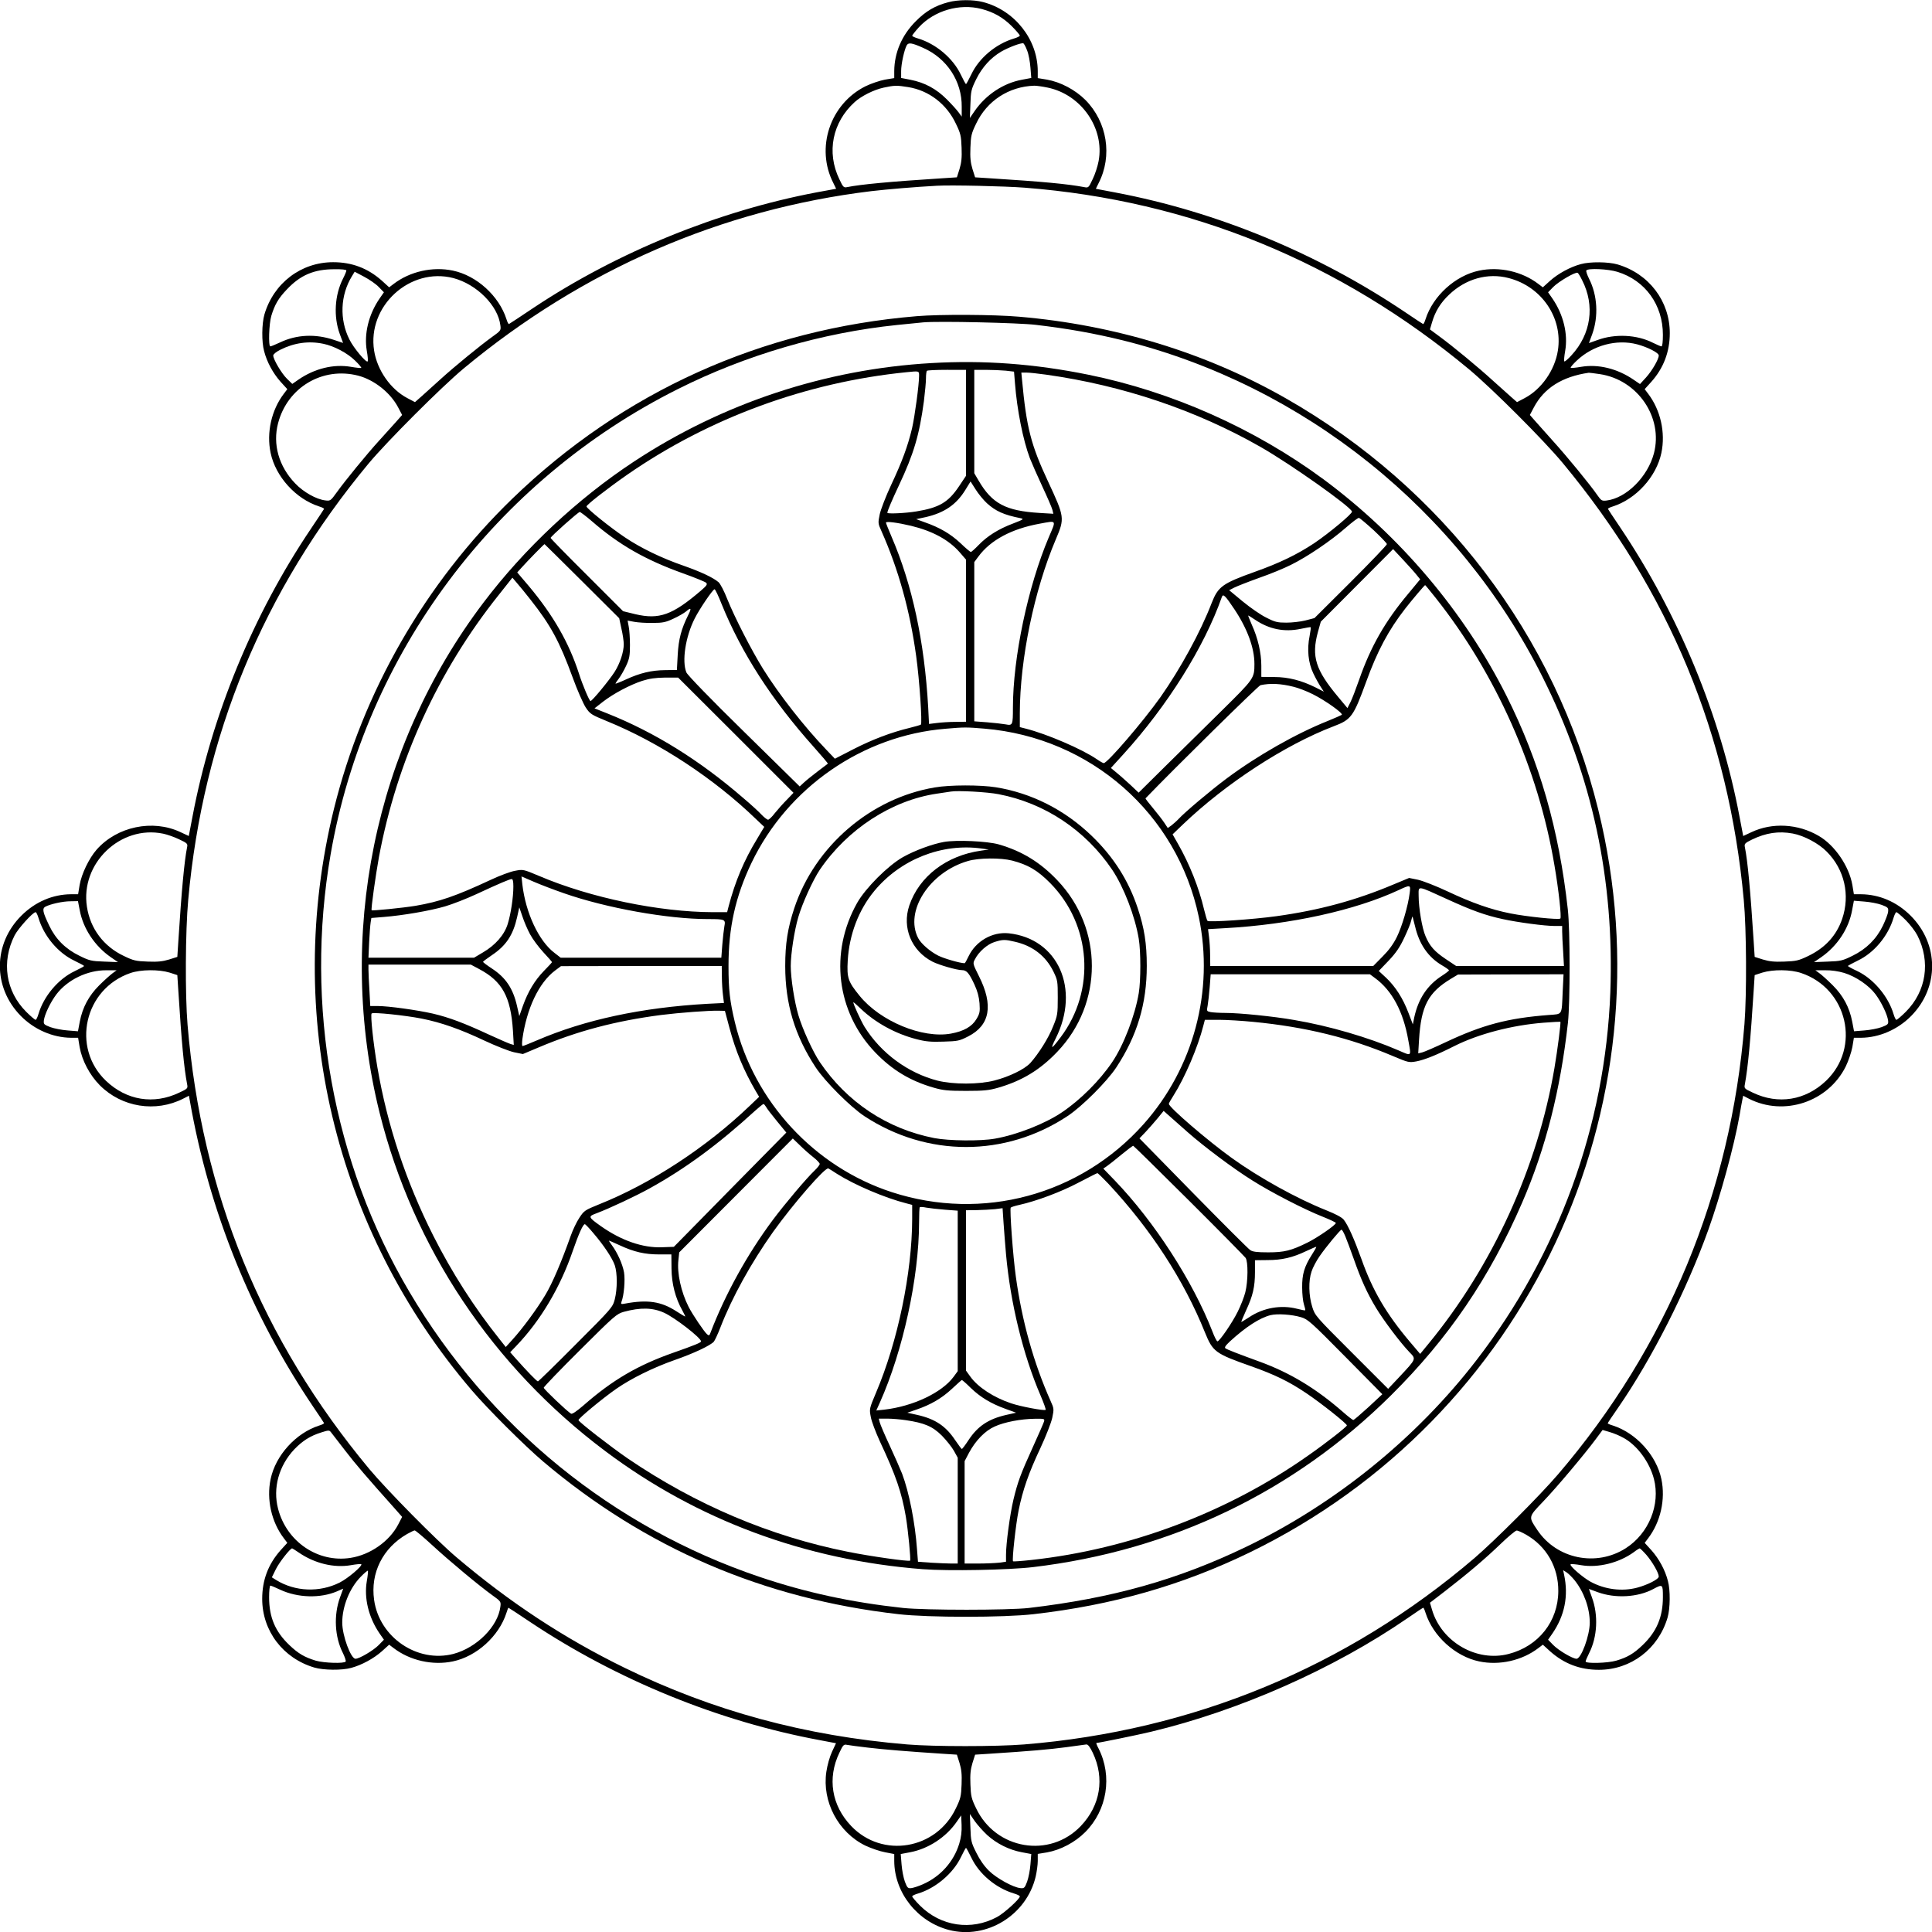
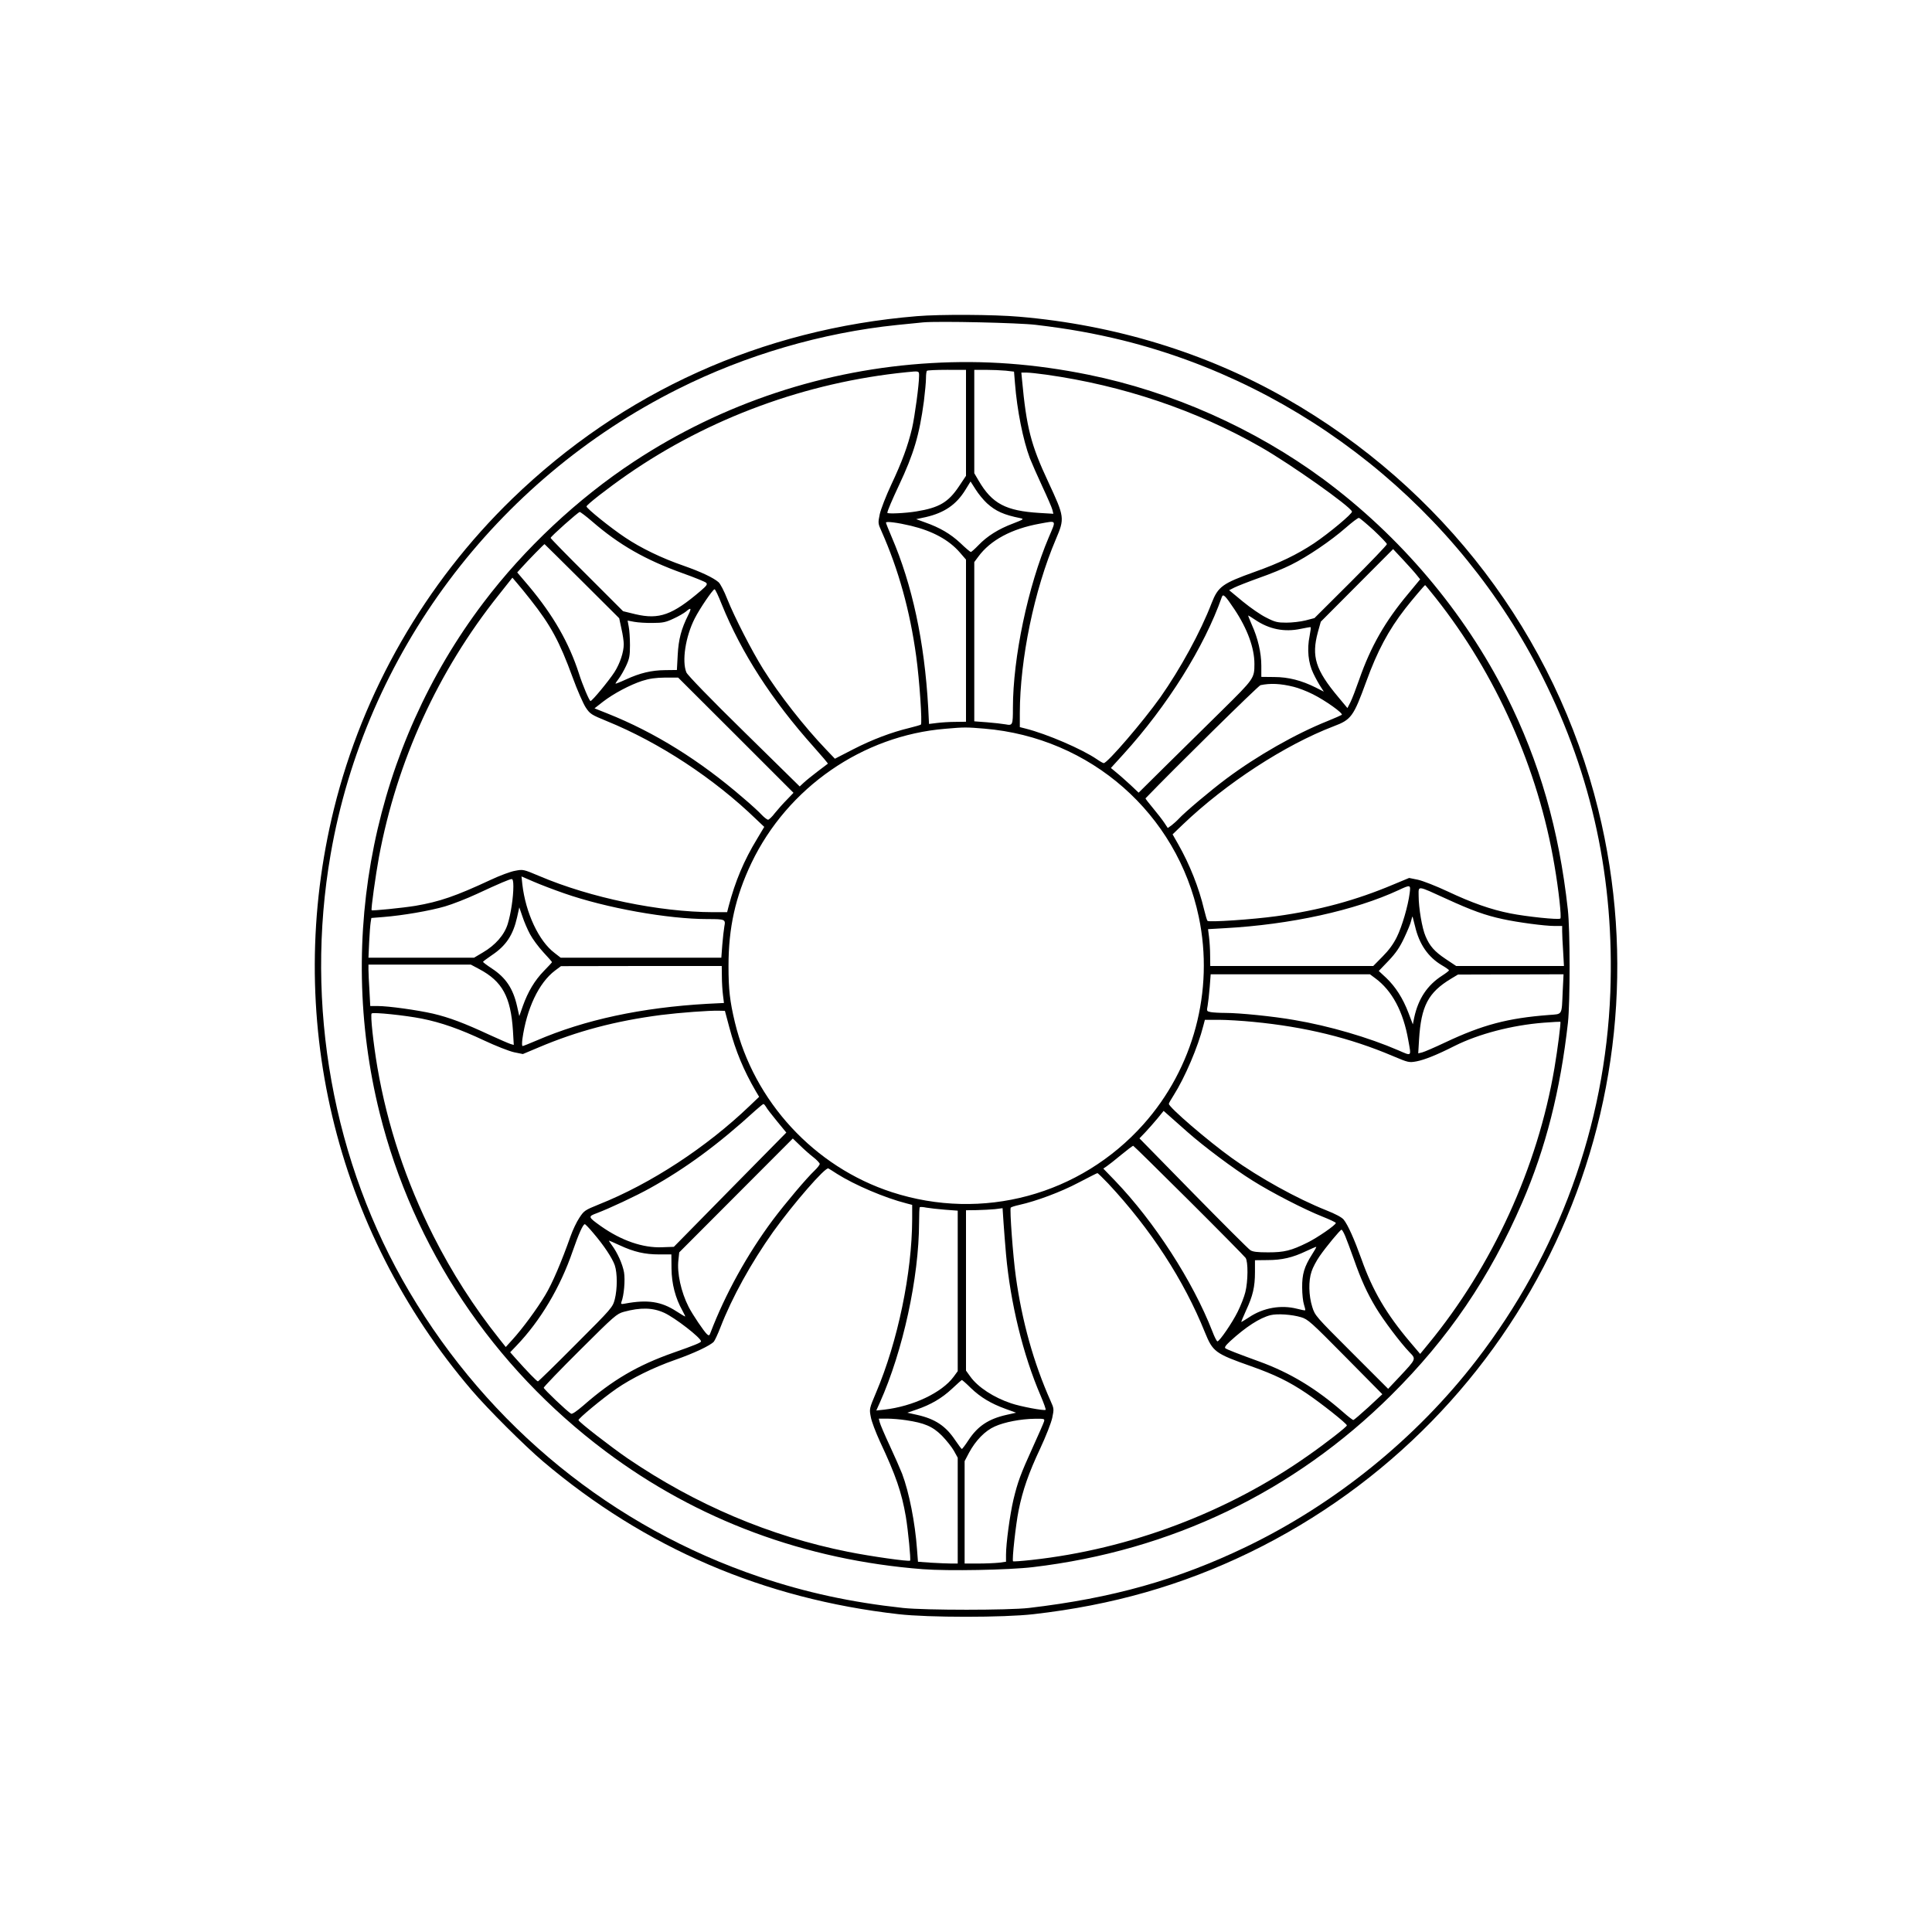
<svg xmlns="http://www.w3.org/2000/svg" version="1" width="1866.667" height="1866.667" viewBox="0 0 1400 1400">
-   <path d="M687.2 1.6c-9.6 2.5-16.4 6.5-23.7 13.9-10 10-15.4 22.7-15.5 36v5.1l-6.7 1.1c-3.7.7-10 2.8-14.1 4.8-25.7 12.8-36.4 44.7-23.3 70.2l2 4.1-14.2 2.6c-71.3 13.5-144.3 43.3-204.7 83.4-9.6 6.5-17.8 11.8-18.2 12-.3.2-1.2-1.4-1.8-3.5-5.4-16.9-21.6-31.6-38.8-35.2-14.7-3.1-31.1.6-42.9 9.6l-3.3 2.5-5.5-5c-10-8.8-21.4-13.2-35.1-13.2-23.2 0-43.1 15.1-49.8 37.9-1.9 6.6-2.1 19.8-.2 26.6 2 7.8 6.4 15.9 11.8 22l5 5.5-2.5 3.3c-9 11.8-12.7 28.2-9.6 42.9 3.6 17.2 18.3 33.4 35.2 38.8 2.1.6 3.7 1.5 3.5 1.8-.2.4-4.4 6.8-9.4 14.2-42.1 62.5-72 135.3-85.9 208.7l-2.7 14.1-6-2.8c-20.1-9.5-46-4.1-60.8 12.7-5.5 6.3-10.9 17.5-12.3 25.6l-1.1 6.7h-5.1c-13.3.1-26 5.5-36 15.5-20.6 20.5-20.8 51.9-.5 72.6 9.8 10 23.3 15.8 36.5 15.9h5.1l1.1 6.7c1.7 9.7 7.3 20.4 14.7 27.8 15.9 15.9 40.4 19.8 60.4 9.6l4.1-2.1.7 3.8c14 80 44.3 154.9 89.7 222.1 4 5.8 7.3 10.9 7.5 11.3.2.3-1.4 1.2-3.5 1.8-16.9 5.4-31.6 21.6-35.2 38.8-3.1 14.7.6 31.1 9.6 42.9l2.5 3.3-5 5.5c-8.8 10-13.2 21.4-13.2 35.1 0 23.2 15.1 43.1 37.9 49.8 6.6 1.9 19.8 2.1 26.6.2 7.5-2 16.4-6.8 22.3-12.1l5.2-4.7 3.3 2.5c11.8 9 28.2 12.7 42.9 9.6 17.2-3.6 33.4-18.3 38.8-35.2.6-2 1.3-3.7 1.4-3.7.2 0 7.2 4.6 15.7 10.3 62.9 42 136.7 72.1 210.1 85.7l11.6 2.2-2.9 6.2c-1.7 3.7-3.4 9.7-4.1 14.5-3.2 21.6 8.6 43.9 28.3 53.5 4.1 1.9 10.4 4.1 14.2 4.8l6.7 1.3v5c.1 23 16.7 44 39.6 50 27.3 7.1 56.3-10.7 62.9-38.7.8-3.5 1.5-8.6 1.5-11.3v-5.1l6.7-1.1c9.7-1.7 20.4-7.3 27.7-14.7 15.9-15.9 19.8-40.5 9.7-60.5-1.2-2.2-1.9-4.1-1.6-4.1 1.6 0 29-5.6 39.5-8.1 64.1-15.3 132.8-45.7 186.2-82.5 5.9-4.1 10.9-7.4 11.2-7.4.2 0 1 1.7 1.6 3.7 5.4 16.9 21.6 31.6 38.8 35.2 14.7 3.1 31.1-.6 42.9-9.6l3.3-2.5 5.5 5c10 8.8 21.4 13.2 35.1 13.2 23.2 0 43.1-15.1 49.8-37.9 1.9-6.6 2.1-19.8.2-26.6-2-7.8-6.4-15.9-11.8-22l-5-5.5 2.5-3.3c9-11.8 12.7-28.2 9.6-42.9-3.6-17.2-18.3-33.4-35.1-38.8-2.1-.6-3.8-1.4-3.8-1.6 0-.3 3.4-5.4 7.6-11.4 24.5-35.5 49.5-84.8 65.3-128.8 8.9-24.9 18.6-60.3 22.6-82.7.8-5 1.8-10.2 2.1-11.7l.6-2.8 4 2.1c25.6 13.1 57.5 2.4 70.3-23.3 2-4.1 4.1-10.4 4.8-14.1l1.1-6.7h5.1c13.2-.1 26.7-5.9 36.5-15.9 20.3-20.7 20.1-52-.5-72.6-10-10-22.7-15.4-36-15.5h-5.1l-1.1-6.7c-2.4-13.7-12.8-28.9-24.4-35.6-15-8.8-33.7-9.8-48.7-2.7l-6 2.8-2.7-14.1c-13.8-73.3-44.1-146.6-86.9-210.2-4.5-6.6-8.2-12.3-8.4-12.7-.2-.3 1.4-1.2 3.5-1.8 16.9-5.4 31.6-21.6 35.2-38.8 3.1-14.7-.6-31.1-9.6-42.9l-2.5-3.3 4.7-5.2c8.9-9.9 13.5-21.8 13.5-35.4 0-23.2-15.1-43.1-37.9-49.8-6.6-1.9-19.8-2.1-26.6-.2-7.5 2-16.4 6.8-22.3 12.1l-5.2 4.7-3.3-2.5c-11.8-9-28.2-12.7-42.9-9.6-17.2 3.6-33.4 18.3-38.8 35.2-.6 2.1-1.5 3.7-1.8 3.5-.4-.2-6.1-3.9-12.7-8.4-63.6-42.8-136.3-72.9-210.2-86.9l-14.2-2.7 2-4.1c10.2-19.8 6.2-44.4-9.6-60.3-7.4-7.4-18.1-13-27.8-14.7l-6.7-1.1v-5.1c-.1-23-16.7-44-39.6-50-7.2-1.9-18.2-1.8-25.2.1zm24.1 4.9c8.7 2.3 15.5 6.1 21.9 12.5 3.2 3.2 5.8 6.3 5.8 6.8s-1.9 1.4-4.2 2.1c-13.1 3.9-25.3 14.1-30.9 25.9-1.9 3.9-3.6 7.1-3.9 7.1-.3 0-2-3.1-3.8-6.9-5.6-11.8-18.1-22.3-30.9-26.1-2.4-.7-4.3-1.6-4.3-2 0-.4 2.2-3.2 4.9-6.2 11.1-12 29.4-17.4 45.4-13.2zM669 34.7c17.2 7.6 28.1 24.2 27.9 42.7v7.1l-2.2-3c-1.2-1.7-5.1-6-8.7-9.6-7.6-7.6-16-12.1-26.3-14.1l-6.7-1.3v-5c0-5.1 2.2-15.1 4-18.6 1.3-2.3 3.7-1.9 12 1.8zm75.3 1.9c1.1 2.7 2.1 8.3 2.4 12.4l.6 7.5-6.9 1.3c-13.4 2.5-26 10.9-34.1 22.6l-3.5 5.1.4-10.1c.3-9.4.6-10.7 4.2-18 4.3-8.7 10.5-15.5 18.1-20 5.4-3.1 14.4-6.5 16-6 .5.1 1.8 2.5 2.8 5.2zM658 63.1c15.1 2.4 28 12.3 34.7 26.6 3.4 7 3.8 8.8 4.1 17.3.3 7.2-.1 10.9-1.5 15.5l-1.9 6-10.9.7c-37.6 2.4-58.8 4.4-68.7 6.4-2.4.5-2.9 0-5.6-5.8-9.4-19.5-5-41.2 11.1-55.8 4.8-4.4 14-9 21-10.5 7.8-1.7 9.7-1.7 17.7-.4zm101.3.4c24.3 5.1 41.2 29.5 36.8 53.2-.7 3.8-2.6 9.7-4.3 13.1-2.9 6.2-3.1 6.4-6.1 5.8-12.1-2.3-30.2-4-68.2-6.4l-10.9-.7-1.9-6c-1.4-4.6-1.8-8.3-1.5-15.5.3-8.5.7-10.3 4.1-17.3 7.8-16.6 23.7-27 42.2-27.6 1.7 0 6 .6 9.8 1.4zM742.5 136c119.8 9.3 228.2 53.6 322 131.6 16.9 14.1 54.2 51.4 67.9 67.9 77.1 92.9 120.2 196.9 131.2 316.6 2 21.5 2.2 68.3.5 89.9-9.8 122.4-56.3 234.5-135.2 326.5-13.4 15.6-45.2 47.4-60.4 60.5-92.4 79-204 125.2-326.5 135.1-19.9 1.6-65.2 1.6-84.5 0-74.2-6.2-140.9-24.3-205-55.6-43.9-21.5-83-47.2-121.9-80.2-14.5-12.3-50.3-48.6-63-63.8-77.9-93.6-121.5-200.2-131.7-322-1.8-21.4-1.6-67.9.5-90.5 10.7-118.7 54.4-224.3 130.6-316 13.4-16.1 52.9-55.6 69-69 86.2-71.6 186.6-115.3 295.5-128.5 11.1-1.3 32.2-3.1 47.5-3.9 10.3-.6 49.2.3 63.5 1.4zM251 196c0 .6-1.1 3.3-2.5 6-6 11.9-6.9 27.4-2.3 40l2.4 6.5-6.6-2.2c-13.4-4.5-27-3.9-39 1.8-3.4 1.6-6.6 2.9-7.1 2.9-1.5 0-1-16.3.7-22.1 2.5-8.2 5.1-12.7 11.3-19.2 9.8-10.4 19.7-14.6 34.4-14.6 5.3-.1 8.7.3 8.7.9zm921.1 1c20.1 6.2 32.9 23.9 32.9 45.6 0 5.1-.4 8.4-1 8.4s-3.4-1.2-6.2-2.6c-11.6-5.9-27.4-6.7-40.2-2l-6.2 2.2 2.4-6.5c4.6-12.8 3.8-28.1-2.3-40.1-1.4-2.8-2.3-5.5-2-6 1.1-1.8 15.9-1.1 22.6 1zm-897.7 10.9l3.8 3.9-3.2 4.6c-7.9 11.6-11.3 25.5-9.2 37.8.7 3.9 1 7.4.6 7.7-1.1 1.1-10.2-9.8-13.2-15.9-7.3-14.5-6.6-32.1 1.8-45.8l2-3.3 6.8 3.6c3.8 2 8.6 5.3 10.6 7.4zm872.1-4.8c9.4 18.4 6.4 39-7.7 54.3-2.5 2.8-4.9 4.8-5.2 4.5-.4-.3-.1-3.8.6-7.7 2.1-12.3-1.3-26.2-9.2-37.8l-3.2-4.6 3.7-3.8c3.9-4 16.3-11.2 17.7-10.3.5.2 2 2.7 3.3 5.4zm-818-1.6c17 4.5 32.4 20 34.1 34.3.5 3.6.2 3.9-5.8 8.2-8.5 6.1-27.5 21.6-37.7 30.9-4.6 4.2-10.6 9.6-13.3 12l-5.1 4.5-5.5-2.9c-12.2-6.4-21.9-20.3-24.1-34.4-5.1-32.3 26-60.7 57.4-52.6zm764.8 0c23.9 6.2 39.3 28.9 35.6 52.5-2.2 14.2-11.9 28.1-24.1 34.5l-5.5 2.9-4-3.5c-2.2-1.9-8.2-7.3-13.4-12-10.6-9.7-29.1-25-39.1-32.3l-6.6-4.9 1.5-5.1c2.3-7.9 6.1-14.1 12.3-20 12.1-11.6 28.1-16.1 43.3-12.1zm-859.1 47.6c7.9 1.6 17.5 6.7 23.1 12.2 2.7 2.6 4.7 5 4.5 5.3-.3.2-3.7-.1-7.6-.8-12.5-2.1-26.1 1.2-37.8 9.2l-4.6 3.2-3.8-3.7c-4-3.9-10-14.1-10-16.9 0-.9 2.2-2.7 5-4.1 10.1-5.1 20.6-6.6 31.2-4.4zm952.1.4c7.5 2 15.7 6.1 15.7 8.1 0 2.7-4.8 11-9.2 15.9l-4.4 4.8-4.7-3.2c-11.7-8-25.5-11.4-37.9-9.3-3.9.7-7.3 1-7.6.7-.3-.3 1.7-2.7 4.5-5.3 11.7-11 28.7-15.6 43.6-11.7zm-926.8 22.7c11.6 3 23.4 12.3 29 23l2.9 5.5-4.5 5.1c-2.4 2.7-7.8 8.7-12 13.3-9.3 10.2-24.8 29.2-30.9 37.7-4.4 6.1-4.6 6.3-8.4 5.8-6.4-.8-15.8-6-21.8-12.4-11.8-12.3-16.3-28.3-12.3-43.5 6.8-26 32.2-41.1 58-34.5zm899.8-1.1c27.4 4.1 46 31.3 39.2 57.4-4.5 17-19.9 32.4-34.3 34.2-3.4.4-3.9.1-6.7-3.9-5.3-7.7-22.3-28.4-32.3-39.4-5.3-5.9-11.2-12.5-13.1-14.7l-3.5-4 2.9-5.5c7.4-14 20.5-22.3 39.8-25.1.5 0 4.1.4 8 1zm-1041.1 333c2.9.6 8.1 2.4 11.6 4.1 5.8 2.7 6.3 3.2 5.8 5.6-2 9.9-4 31.1-6.4 68.7l-.7 10.9-6 1.9c-4.6 1.4-8.3 1.8-15.5 1.5-8.5-.3-10.3-.7-17.3-4.1-14.6-6.9-24.3-19.8-26.7-35.6-4.9-31.4 24.3-59.4 55.2-53zm1180.9-.1c8.1 1.5 18.7 7.1 24.6 13.1 12.9 12.9 17.1 31.5 11.2 48.8-4.2 12.1-12.3 21-24.9 27-6.7 3.2-8.5 3.6-17 3.9-7.2.3-10.9-.1-15.5-1.5l-6-1.9-.7-10.9c-2.4-37.6-4.4-58.8-6.4-68.6-.5-2.4 0-3 5.1-5.5 10.2-4.9 19.3-6.3 29.6-4.4zM57.8 659.7c2.5 13.3 11 26 22.6 34l5.1 3.5-10.1-.4c-9.3-.3-10.7-.7-17.8-4.2-10.1-4.9-17.3-12.1-21.9-21.8-4.7-9.8-5.3-12.4-2.8-13.8 3.7-1.9 12.6-3.9 18.1-3.9l5.5-.1 1.3 6.7zm1305.7-4c4.6 1.7 5 2.2 4.7 4.9-.1 1.6-1.9 6.2-3.8 10.2-4.7 9.7-12 16.9-22 21.8-7.1 3.5-8.5 3.9-17.8 4.2l-10.1.4 5.1-3.5c11.7-8.1 20.1-20.7 22.5-34.1l1.3-6.9 7.5.6c4.2.3 9.9 1.4 12.6 2.4zM27.9 665.2c3.9 13.1 14.1 25.3 25.9 30.9 3.9 1.9 7.1 3.6 7.1 3.9 0 .3-3.1 2-6.9 3.8-11.8 5.6-22.3 18.1-26.1 30.9-.7 2.4-1.6 4.3-2.1 4.3s-3.6-2.6-6.8-5.8C4.1 718.3.9 696.9 10.6 677.8c2.5-4.9 13.2-16.8 15.2-16.8.5 0 1.4 1.9 2.1 4.2zm1353.1 1.6c3.2 3.2 6.9 8.1 8.4 11 9.7 19.1 6.5 40.5-8.4 55.4-3.2 3.2-6.3 5.8-6.8 5.8s-1.4-1.9-2.1-4.3c-3.8-12.7-14.5-25.4-26.2-31-3.7-1.7-6.8-3.4-6.8-3.7 0-.3 3.2-2 7.1-3.9 11.8-5.6 22-17.8 25.9-30.9.7-2.3 1.6-4.2 2.1-4.2s3.6 2.6 6.8 5.8zM81.5 705.3c-1.6 1.2-6 5.1-9.6 8.7-7.6 7.6-12.1 16-14.1 26.4l-1.3 6.9-7.5-.6c-4.1-.3-9.7-1.4-12.5-2.4-4.6-1.8-5-2.1-4.7-4.9.5-4.2 4.7-13.1 9.1-18.9 8-10.5 22.4-17.5 36.1-17.4h7.5l-3 2.2zm41.5-.5l5.5 1.8.7 10.9c2.4 38 4.1 56.1 6.4 68.2.6 3 .4 3.2-5.8 6.1-18.4 8.8-38.1 5.6-53-8.6-25.3-24.1-15.7-66.6 17.7-78.1 7.6-2.6 20.6-2.7 28.5-.3zm1182.2.3c33.6 11.3 43.4 53.9 18 78.1-14.9 14.2-34.6 17.4-53 8.6-6.2-2.9-6.4-3.1-5.8-6.1 2.3-12.6 4.1-32 6.4-68.2l.7-10.9 5.5-1.8c7.9-2.4 20.5-2.3 28.2.3zm31.1-.1c8.5 2.6 17.9 9 22.7 15.4 4.3 5.7 8.7 14.9 9.2 19.2.3 2.5-.2 3-4.7 4.7-2.7 1-8.4 2.1-12.5 2.4l-7.5.6-1.3-6.9c-2-10.4-6.5-18.8-14.1-26.4-3.6-3.6-7.9-7.5-9.6-8.7l-3-2.2h7.1c4.5-.1 9.6.7 13.7 1.9zM250 1051c7.6 9.9 15.1 18.7 37 43.2l4.4 5-2.9 5.6c-6.4 12.2-20.3 21.9-34.5 24.1-23.6 3.7-46.3-11.7-52.5-35.6-3.9-15 .5-31.1 11.8-43.1 6-6.2 11.5-9.7 19.5-12.2 5.3-1.7 5.8-1.7 7-.2.7.9 5.3 6.9 10.2 13.2zm926.2-9.2c10 5.3 19.1 17.6 22.3 29.9 4.8 18.6-3.7 39.5-20.4 50.2-21.4 13.7-50.1 7.8-64.1-13.2-6.5-9.7-6.6-9.3 4.1-20.5 9.9-10.3 30.3-34.6 38.3-45.4l4.9-6.6 5.1 1.5c2.8.8 7.2 2.6 9.8 4.1zM313 1119.5c12.8 11.8 34.2 29.6 43.8 36.5 6 4.3 6.3 4.6 5.8 8.2-1.7 14.3-17.1 29.8-34.1 34.3-26.1 6.7-53.6-12-57.4-39.1-2.8-19.6 6.3-37.7 23.9-47.8 2.5-1.4 5-2.6 5.5-2.6.6 0 6.2 4.7 12.5 10.5zm792.9-7.4c14.8 8.5 23.4 23.5 23.3 40.9-.1 21.9-14.3 39.9-35.9 45.5-23.2 6.1-48.7-8.6-55.6-32l-1.5-5.1 11.2-8.6c16.4-12.7 29-23.4 40.2-34.2 5.4-5.2 10.6-9.5 11.4-9.5.8-.1 3.9 1.3 6.9 3zm-889.3 13c11.4 7.8 25.3 11.2 37.6 9.1 3.9-.7 7.3-1 7.6-.7 1.1 1.1-9.7 10.3-15.7 13.3-14.6 7.3-32.2 6.6-45.9-1.8l-3.2-2 3-6.1c2.6-5.1 10.3-14.9 11.7-14.9.2 0 2.4 1.4 4.9 3.1zm976.4 1.6c4.3 5 9 13.1 9 15.7 0 2-8.2 6.1-15.7 8.1-11 2.9-23.4 1.3-33.7-4.3-5.5-3-15.5-11.6-14.5-12.6.3-.4 3.8-.1 7.7.6 12.3 2.1 27.5-1.7 38.2-9.5 1.9-1.5 3.8-2.6 4.2-2.7.3 0 2.5 2.1 4.8 4.7zm-927.2 19.1c-2.1 12.3 1.3 26.2 9.2 37.8l3.2 4.6-3.7 3.8c-3.9 4-14.1 10-16.9 10-3.4 0-9.6-16.8-9.6-26.2 0-11.7 5.3-24.9 13.3-33.1 2.6-2.7 5-4.7 5.3-4.5.2.3-.1 3.7-.8 7.6zm875.2-.7c6.8 8.5 11 20.2 11 30.7 0 9.4-6.2 26.2-9.6 26.2-2.8 0-13-6-16.9-10l-3.7-3.8 3.2-4.6c8.8-12.9 11.7-27.1 8.4-42.5l-.7-3.3 2.5 1.6c1.4.9 4 3.5 5.8 5.7zm-937.9 6.9c12.7 5.9 29 6.3 41 1.2l4.6-2-2.3 6.3c-4.7 12.9-3.9 28.7 2.1 40.4 1.4 2.9 2.3 5.6 2 6.1-1 1.6-15.6 1.1-21.6-.6-8.2-2.5-12.7-5.1-19.2-11.3-10.3-9.8-14.7-20.2-14.7-34.7 0-4.6.4-8.4.9-8.4s3.7 1.3 7.2 3zm1001.9 5.3c0 14.4-4.5 25.1-14.8 34.9-6.4 6.1-10.9 8.8-19.1 11.2-6.1 1.8-22.1 2.2-22.1.6 0-.6 1.2-3.4 2.6-6.2 5.9-11.6 6.7-27.4 2-40.2l-2.2-6.2 6.5 2.4c12.7 4.6 28.9 3.7 40.1-2.3 6.9-3.7 7-3.6 7 5.8zm-576 109.1c11.9 1.4 29 2.8 53.5 4.4l10.9.7 1.9 6c1.4 4.6 1.8 8.3 1.5 15.5-.3 8.5-.7 10.3-4.1 17.3-14.2 30-53.3 36.6-75.9 12.9-14.2-14.9-17.4-34.6-8.6-53 2.7-5.8 3.2-6.3 5.6-5.8 1.5.3 8.3 1.2 15.2 2zm162.9 3.8c8.7 18.4 5.5 38.1-8.7 53-22.6 23.7-61.7 17.1-75.9-12.9-3.4-7-3.8-8.8-4.1-17.3-.3-7.2.1-10.9 1.5-15.5l1.9-6 10.9-.7c28-1.8 43.1-3.1 55-4.7 7.2-1 13.8-1.9 14.7-2 1.2-.1 2.7 1.9 4.7 6.1zm-76.5 59.6c6.9 6.2 15.8 10.7 25 12.4l6.9 1.3-.6 7.5c-.3 4.1-1.4 9.7-2.4 12.5-1.7 4.6-2.2 5-4.9 4.7-5.2-.5-17.2-7.1-22.7-12.5-3.5-3.4-6.7-8-9.2-13.1-3.7-7.3-4-8.6-4.3-18l-.4-10.1 3.5 5.1c1.9 2.7 6 7.3 9.1 10.2zm-20.3 6.2c-4 13.1-13.6 23.8-26.3 29.4-3.1 1.4-6.9 2.6-8.4 2.8-2.5.3-3-.2-4.7-4.7-1-2.8-2.1-8.4-2.4-12.5l-.6-7.5 6.9-1.3c13.1-2.5 25.9-10.8 33.7-22.1l3.2-4.6.3 6.9c.2 4.8-.3 9-1.7 13.6zm8.8 10.2c5.6 11.8 17.8 22 30.9 25.9 2.3.7 4.2 1.6 4.2 2.1 0 1.9-11.6 12.4-16.6 15-18.6 10-40.6 6.7-55.6-8.2-3.2-3.2-5.8-6.3-5.8-6.8s1.9-1.4 4.3-2.1c12.7-3.8 25.4-14.6 31-26.3 1.8-3.7 3.4-6.7 3.7-6.7.3 0 2 3.2 3.9 7.1z" />
  <path d="M664.5 229.1c-112.5 9.3-213.2 54.8-293.4 132.4-63 61.1-108.1 139.6-129.1 224.6-36.7 149 .2 304.9 99.9 421.4 11.6 13.6 38.2 40.1 51.6 51.5 74 62.7 159.8 99.6 257.6 110.7 21.7 2.5 76.1 2.5 97.8 0 57.1-6.5 107.5-20.9 156.6-44.7 201-97.7 306.1-321.7 252.6-538.5-31.1-126-112.6-233.1-226.6-298-57.7-32.9-123.8-53.1-193-59-18.2-1.6-57.3-1.8-74-.4zm86.1 6.3c23.8 2.8 42.4 6.2 62.9 11.2 131.2 32.6 243.7 122.8 304.3 244 36.1 72 52.1 147 49.1 228.6-3.7 96.5-37.5 189.4-97.2 266.7-43.6 56.5-102.2 103.9-166.7 135-49.7 23.9-96.9 37.2-157.5 44.3-14.9 1.7-75 1.7-91 0-37.8-4.1-70.5-11.2-104-22.5-106.4-35.9-196-108.8-253.8-206.5-55.5-93.7-76.1-207.8-57.1-317.2 25.1-144.8 119-270.7 251.7-337.1 49-24.6 104.3-40.8 158.7-46.4 8-.8 16.5-1.7 19-1.9 11.3-1 69.2.3 81.6 1.8z" />
  <path d="M675 263.1c-77 4.4-151.4 29.1-215.5 71.3-40.9 26.9-79.6 63.2-109.1 102.2-79.3 104.6-107.2 241.6-75.3 369.9 24.3 97.5 81.9 183.9 163.6 245.1 66.5 49.9 144.7 78.9 230 85.5 18.5 1.4 62.1.6 79.8-1.5 100.1-11.9 189-54.5 259.6-124.6 41.5-41.2 71.3-85 94.9-139.5 17.1-39.5 27.7-81.4 33.2-130.5 1.6-15.2 1.6-67-.1-82-6.4-58-20.5-107-44.5-154.9-30.5-60.7-77-115.7-132.7-156.9-49.8-36.7-109.7-63.4-170.4-75.7-39-7.9-75.6-10.6-113.5-8.4zm25 43.3v38.4l-5 7.5c-7.8 11.7-14.4 15.6-31 18.3-7.8 1.3-21 1.9-21 1 0-1.3 3.6-9.7 8.4-19.9 10.8-22.9 14.8-36.5 18.1-61 .8-6.5 1.5-14 1.5-16.6 0-2.6.3-5.1.7-5.4.3-.4 6.9-.7 14.5-.7H700v38.4zm28.8-37.8l6 .7.7 8.6c1.5 19.2 5.8 40.9 10.8 54.2 1.4 3.5 5.4 12.7 9 20.4 3.6 7.7 6.9 15.3 7.3 16.9l.7 2.9-10-.6c-24.5-1.5-34.4-6.7-44.2-23.5l-3.1-5.3V268h8.4c4.5 0 11 .3 14.4.6zm-62.8 3.7c0 6.5-3.1 29.3-5.1 38.1-3.1 12.9-7.1 23.9-15.1 40.9-3.8 8.1-7.5 17.7-8.3 21.3-1.3 6.3-1.3 6.7 1.2 12.2 12.4 27.9 20.7 57.8 25.2 90.7 2.4 17.3 4.5 48.5 3.4 49.6-.5.3-4.2 1.4-8.3 2.4-12.9 3.1-27 8.4-40.8 15.5l-13.2 6.8-6.4-6.7c-15.8-16.5-33.9-39.6-45.6-58.3-8.3-13.3-20.7-37.5-26-50.7-2.2-5.7-5.1-11.2-6.3-12.2-3.8-3.3-12.7-7.5-25.2-11.9-16.2-5.6-31-12.8-42.5-20.5-10.4-6.9-28-21.1-28-22.5 0-1.2 15.3-13.1 29.5-23 59.3-41.1 129.7-67 202.5-74.3 9.1-.9 9-1 9 2.6zm92.1-.8c55.6 7.8 108.8 25.8 155.4 52.4 21.7 12.4 65 43 66.2 46.8.5 1.4-16.5 15.6-27.5 23-12.2 8.1-25.2 14.4-43 20.7-23.4 8.4-26.5 10.6-31.2 22.6-8 20.9-22.7 47.7-37.1 68.2-12.5 17.6-38.4 47.8-41.1 47.8-.5 0-2.8-1.3-5.1-2.9-10.7-7.3-36-18.2-51.4-22.1l-4.3-1.1v-10.2c.1-39.1 10.4-89 26.1-125.9 6.5-15.3 6.4-16-5.6-41.8-12.5-26.7-15.7-39.3-18.9-73.8l-.5-5.2h3.8c2.1 0 8.4.7 14.2 1.5zm-42.9 93.2c6.3 5.7 12.2 8.4 24.3 10.8 2.7.6 2.2.9-5.5 3.9-10.4 3.9-18.7 9.1-25 15.7-2.6 2.7-5.1 4.9-5.5 4.9-.4 0-3.9-2.9-7.6-6.5-7.2-6.7-14.9-11.2-25.7-15l-6.3-2.3 7-1.5c13.4-3.1 22.1-9 28.7-19.8l3.7-6 3.7 5.8c2 3.2 5.7 7.7 8.2 10zm-286.3 13c19.8 17.2 39 28.1 66.1 37.8 8.4 3 16 6.1 16.7 6.8 1.1 1.1.4 2.1-3.9 5.8-20.6 17.6-30.1 21-47.3 17l-9-2.2-26.2-26.2c-14.5-14.4-26.3-26.5-26.3-26.9 0-1 20-18.8 21.1-18.8.5 0 4.5 3 8.8 6.7zm566.6 6.6c5.2 4.9 9.5 9.4 9.5 10 0 .7-11.8 13-26.2 27.4l-26.3 26.2-6.5 1.7c-3.6.9-9.8 1.6-13.8 1.6-6.4 0-8.3-.4-14.5-3.6-4-1.9-11.6-7.2-17.1-11.7l-9.9-8.2 3.7-1.9c2-1 10.1-4.2 17.9-7 7.8-2.7 18.3-7 23.2-9.5 12-5.9 29-17.5 39.5-26.7 4.7-4.1 9-7.4 9.7-7.3.7.1 5.5 4.2 10.8 9zM660.1 381c15.7 3.8 27.5 10.2 35.4 19.3l4.5 5.2V523l-7.7.1c-4.3 0-10.3.4-13.4.8l-5.7.7-.6-12.1c-2.7-47.6-11.5-88.7-26.6-123.7-2.2-5.1-4-9.7-4-10.1 0-1.1 8.4 0 18.1 2.3zm99.9 8.3c-15.1 35.6-26 87.2-26 123.7 0 12.4-.2 12.9-5.3 11.9-2.3-.4-8.4-1.1-13.4-1.5l-9.3-.7V407.3l2.9-3.9c8.8-12 24.1-20.2 44.4-23.9 12.7-2.3 12.2-3.1 6.7 9.8zm-338.2 31.9l26.9 26.8 1.6 7.5c1 4.2 1.7 9.3 1.7 11.3 0 5.7-2.7 13.9-6.7 20.2-4 6.2-16.2 21-17.4 21-.8 0-5.8-11.7-8.4-20-7.2-22.2-18.4-41.9-36.2-63.2l-8.5-10 2.9-3.2c5-5.6 16.7-17.5 16.9-17.3.2.1 12.4 12.2 27.2 26.9zm604.8-4.5l2.5 3.1-8.6 10.4c-16.7 19.9-27.2 38.2-35.6 62.3-2.3 6.6-5.1 13.9-6.3 16.3l-2.2 4.3-6.5-7.8c-16.7-19.9-19.7-29.6-14.9-47.3l2.1-7.5 26.2-26.3 26.2-26.3 7.3 7.8c4 4.3 8.4 9.2 9.8 11zm-642.2 17.8c14.6 18.5 21 30.2 30.6 56.5 3.3 9.1 7.6 18.8 9.4 21.6 3.2 4.8 4 5.3 15.2 9.9 38.1 15.5 77.7 41.5 108.5 71.3l5.7 5.4-5.2 8.7c-9.5 15.6-15.8 30.6-20.6 48.8l-1.1 4.3h-10.2c-39-.1-88.8-10.4-125.9-26.2-11.6-4.9-11.8-4.9-17.5-3.8-3.2.5-11.2 3.5-17.8 6.6-25.3 11.8-37 15.8-54.5 18.8-9.2 1.5-31.2 3.7-31.7 3.2-.6-.6 2.9-25.4 5.3-38.6 13-69.5 42.7-134.7 86.8-189.9l9.9-12.5 3.4 4c1.9 2.1 6.2 7.5 9.7 11.9zm655.9-1.3c43.7 55.1 74.4 124 86.1 193.8 3.1 17.9 5.2 37.7 4.3 38.6-1 1.1-24.7-1.4-36.2-3.7-14.2-2.8-28-7.7-45.4-15.9-8.3-3.9-18-7.7-21.6-8.5l-6.4-1.3-11.3 4.7c-27.2 11.5-53.8 18.7-84.8 23-17.3 2.4-49 4.5-50 3.4-.4-.4-1.5-4.2-2.5-8.3-3.7-15.7-10.4-32.6-18.7-47.2l-4.1-7.2 7.4-7.1c31.3-29.9 74-57.7 109.3-71.2 12.8-4.8 14.4-7.1 23.6-32.3 8.1-22.3 16.1-37.3 28.3-53 4.9-6.3 14-17 14.4-17 .2 0 3.6 4.2 7.6 9.2zm-517.4 4.5c14.4 35.5 36.3 69.5 66.8 103.6 5.8 6.5 10.4 11.9 10.2 12.1-.2.2-3.5 2.7-7.4 5.6-3.8 2.9-8.4 6.6-10 8.1l-3 2.8-40.4-39.7c-24.3-23.8-40.9-41-41.7-42.9-3.4-8.1-.7-25.9 6-39.1 3.7-7.3 13.2-21.2 14.4-21.2.5 0 2.8 4.8 5.1 10.7zm371.6 3.8c9.4 14.1 14.5 28 14.5 39.6 0 10.4-.3 10.8-23.2 33.4-11.7 11.5-30.2 29.7-41 40.4l-19.7 19.5-5.8-5.5c-3.2-2.9-7.7-7-10.1-8.9l-4.2-3.5 9.1-10c31.8-35 58.6-77.7 71.3-113.9.9-2.6 2.5-1 9.1 8.9zm-395.8 4.2c-5 10-7 17.5-7.6 28.8l-.6 11-8.5.1c-10 .1-18.3 2.1-28.5 6.8-4.1 1.9-7.5 3.2-7.5 3 0-.3 1.1-2 2.5-3.8 1.3-1.7 3.7-5.9 5.2-9.1 2.4-5.2 2.8-7.3 2.8-15 0-5-.4-11-.9-13.4l-.8-4.4 4.8.9c2.7.5 8.7.9 13.4.8 7.3 0 9.5-.5 15-3.1 3.6-1.6 7.6-4 9-5.1 3.8-3.3 4.3-2.6 1.7 2.5zm410.8 3.4c10.2 6.9 21.2 9.1 33 6.6 3.9-.8 7.1-1.4 7.3-1.2.2.2-.2 3-.8 6.3-2 9.8-1 19.6 2.7 27.2 1.7 3.6 4.2 8 5.4 9.8l2.2 3.4-5.9-3c-10.2-5.1-19.8-7.6-30.1-7.6l-9.3-.1v-8.1c0-9.3-2.5-20.1-6.9-29.7-1.6-3.7-2.8-6.7-2.6-6.7.2 0 2.5 1.4 5 3.1zm-376.3 83.6l41.8 41.8-4.8 5c-2.7 2.7-6.6 7.1-8.7 9.7-2 2.7-4.3 4.8-4.9 4.8-.7 0-2.8-1.6-4.7-3.6-1.8-2-7.9-7.6-13.5-12.3-31.2-27-63.9-47.4-98.3-61.1l-9.3-3.7 6-4.7c7.9-6.1 19.7-12.3 28.5-15.2 5.4-1.7 9.6-2.3 16.7-2.4h9.4l41.8 41.7zm404.3-35c3.3.8 9.6 3.2 13.9 5.4 9 4.5 22.1 13.8 20.9 14.9-.4.3-5.1 2.4-10.3 4.5-23 9.2-50.8 25-73.1 41.6-11.8 8.8-30.4 24.5-34.9 29.4-1.4 1.5-3.7 3.5-5.1 4.6l-2.7 1.9-2.5-3.8c-1.4-2.1-5.1-6.9-8.2-10.6-3.1-3.7-5.6-6.9-5.4-7.1 19.8-20.6 81.8-81.7 83.3-82 7.1-1.5 14.5-1.2 24.1 1.2zM713.3 528c76.9 6.4 139.7 61.5 155.4 136.5 11.2 53.5-3.8 109.5-40.1 150.2-45.9 51.4-116.7 70.5-182.3 49.2-56.2-18.3-100-65.7-113.8-123.2-3.6-15.1-4.6-23.5-4.6-40.7 0-27.8 5-50.2 16.6-74.6 26.2-54.7 80.6-92.4 140.5-97.3 13.7-1.2 15.3-1.2 28.3-.1zM408.7 647.3C439.3 658 483.9 666 513 666c12.4 0 12.9.2 11.9 5.3-.4 2.3-1.1 8.4-1.5 13.4l-.7 9.3H406.3l-4.5-3.5c-11.4-8.6-20.9-29-23.3-49.7l-.6-5.7 8.8 3.8c4.8 2.1 14.8 5.9 22 8.4zm-36.7-4.9c0 7.8-1.8 19.8-4.1 27.2-2.4 7.8-8.9 15.3-18 20.6l-6.4 3.8H267l.5-11.3c.3-6.1.8-12.6 1.1-14.4l.5-3.1 8.7-.7c14-1.1 33.8-4.5 44.7-7.7 5.5-1.6 15.9-5.7 23-9 17-7.9 23.7-10.7 25.3-10.8.8 0 1.2 1.7 1.2 5.4zm649.5 4.8c-1.2 9.4-5.5 24.1-9.3 31.8-2.5 5.1-5.8 9.6-10.4 14.2l-6.7 6.8H877l-.1-7.8c0-4.2-.4-10.2-.8-13.3l-.7-5.6 12.1-.7c47.7-2.6 94.4-12.9 126-27.6 8.6-4 8.8-4 8 2.2zm27 4.3c17.9 8.2 27.8 11.8 40.4 14.5 10.9 2.4 30.5 5 37.7 5h5.4v3.8c0 2.2.3 8.7.7 14.5l.6 10.7h-78.1l-7.5-5c-8.1-5.4-11.7-9.4-14.7-16.6-2.5-5.6-5-20.6-5-29.2 0-7.6-1.7-7.8 20.5 2.3zM384.1 677c1.8 3.4 6.1 9.2 9.6 13 3.5 3.7 6.3 7 6.3 7.2 0 .2-2.6 3.1-5.8 6.3-6.8 7-11.6 15.1-15.3 25.4l-2.6 7.4-1.6-7.1c-2.9-12.9-8.2-20.8-18.3-27.4-3.5-2.3-6.4-4.5-6.4-4.8 0-.3 3-2.5 6.5-4.9 10.2-6.8 15.3-14.5 18.2-27.4l1.6-7.2 2.3 6.7c1.2 3.7 3.7 9.5 5.5 12.8zm641.3-5.8c3 13 9.5 22.4 19.5 28.3 2.8 1.6 5.1 3.3 5.1 3.6 0 .4-2.2 2.1-5 3.9-10.7 6.9-17.2 16.6-20.2 30.3l-1 5-3.2-8.4c-4-10.5-9.3-18.8-16.1-25.3l-5.4-5 7.1-7.4c5.4-5.7 8.1-9.7 11.4-16.7 2.4-5.1 4.7-10.6 5-12.4.4-1.7.8-3 1-2.9.1.2.9 3.3 1.8 7zm-678.2 31c16.8 8.9 22.9 20.1 24.5 44.7l.6 10.3-2.4-.7c-1.3-.4-8.2-3.4-15.4-6.7-18.1-8.4-28.9-12.5-40.8-15.3-11.5-2.6-32.2-5.5-40.1-5.5h-5.3l-.6-11.3c-.4-6.1-.7-12.9-.7-15V699h74.2l6 3.2zm175.9 5.5c0 4.3.4 10.3.8 13.4l.7 5.7-12.1.6c-47.5 2.7-88.7 11.5-123.7 26.6-5.1 2.2-9.7 4-10.1 4-.5 0-.5-2.1-.2-4.8 3.1-22.3 11.9-41 23.7-49.9l4.3-3.2 58.3-.1H523l.1 7.7zm473.5 1.2c12.1 8.9 20.3 24.1 23.9 44.9 2.2 12.1 2.7 11.6-7.2 7.3-21.5-9.3-50.1-17.7-75.6-22-14.8-2.6-39.5-5.1-49.7-5.1-4.3 0-9.1-.3-10.7-.6-2.9-.6-3-.7-2.2-4.7.4-2.3 1.1-8.4 1.5-13.5l.7-9.2h115.4l3.9 2.9zm135.8 9.3c-.8 18 .1 16.5-10.1 17.3-29.8 2.3-48 7.1-75.3 20-7.4 3.5-14.8 6.7-16.4 7.1l-2.9.7.6-10c1.5-24.3 6.6-34.1 23.2-44.1l5-3 38.2-.1 38.3-.1-.6 12.2zm-603.9 26.3c4.6 17.3 10.4 31.1 19.1 46.1l2.5 4.2-6.8 6.5c-31.4 30.1-71.7 56.5-109.4 71.5-10.1 4.1-10.7 4.5-14.1 9.7-2 3-4.8 8.9-6.3 13.2-6.7 18.9-13.3 34.4-18.4 42.8-6.1 10.2-16.6 24.4-23.8 32.3l-4.8 5.3-4.6-5.8c-18.5-23.2-34.4-48.1-47.9-74.8-19.8-39.3-33.3-80-40.5-121.9-3-17.5-5.2-38.2-4.2-39.2 1-1.1 24.6 1.4 36.2 3.7 14.2 2.8 28 7.7 45.4 15.9 8.3 3.9 18 7.7 21.6 8.5l6.4 1.3 11.4-4.8c27.8-11.8 55.7-19.2 88.7-23.5 13.6-1.7 34.9-3.3 41.9-3.1l4.4.1 3.2 12zm379.8-4c37.5 3.6 70.1 11.6 100.9 24.7 11.4 4.8 11.8 4.9 17.3 3.9 5.7-1.1 14.6-4.6 27.6-11.2 17.4-8.7 41.5-15 64.4-16.8 6.6-.5 12.1-.8 12.2-.7.5.5-2 20-4.3 33.6-12.2 71.9-44.9 143.4-91.3 199.8l-6 7.3-7.3-8.6c-17.2-20.3-27.2-37.4-35.2-60-5.3-14.7-9.8-24.8-12.9-28.7-1.4-1.7-5.9-4.1-12.7-6.8-21.1-8.4-48.6-23.6-68.3-37.8-17.3-12.4-45.7-36.8-45.7-39.3 0-.5 1.5-3.2 3.4-6.1 8.2-12.9 17.7-35.1 21.6-50.6l1.1-4.2h10.2c5.6 0 16.9.7 25 1.5zM555 801.9c.5 1.1 4.1 5.8 7.9 10.4l6.9 8.4-40.8 41.4-40.7 41.4-8.5.3c-13.9.6-29.5-4.8-44.4-15.3-9.4-6.7-9.4-7-2.9-9.4 9-3.4 28.3-12.4 38.5-18.1 25.8-14.3 49.6-31.8 76.5-56.4 2.8-2.5 5.3-4.5 5.7-4.6.4 0 1.2.9 1.8 1.9zm305.6 18.5c11.9 10.5 33.4 26.6 46.9 35 13.9 8.8 38.1 21.2 50.8 26.2 5.3 2.1 9.7 4.2 9.7 4.6 0 1.5-13.4 10.7-20.5 14.2-11.9 5.9-16.9 7.1-28.5 7.1-8.1 0-11.2-.4-13-1.6-1.4-.9-20-19.5-41.4-41.3l-38.9-39.7 4.5-4.7c2.4-2.6 6.4-7.1 8.7-9.9l4.3-5.3 4.3 3.8c2.3 2 8.2 7.2 13.1 11.6zm-271.3 18.1c2.6 2 4.7 4.3 4.7 4.9 0 .7-1.6 2.8-3.6 4.7-6.1 5.8-21.2 23.7-30.3 35.8-18.7 25.1-34.6 54-45.2 81.7-.8 2.3-1.2 2.4-2.5 1.3-2.1-1.8-10.5-14.2-13.4-19.9-5.5-10.8-8.5-24.6-7.4-33.9l.6-5.6 41.1-41.2 41.2-41.3 5 4.8c2.7 2.7 7.1 6.6 9.8 8.7zM861.6 870c21.8 21.7 40.2 40.4 41 41.5 1.9 2.7 1.8 17-.2 24.9-.8 3.3-3.3 9.7-5.5 14.1-4 8.1-13.2 21.5-14.7 21.5-.5 0-2.2-3.3-3.7-7.3-14.2-36.4-42-79.4-70.5-109.1l-8.5-8.8 2.5-1.7c1.3-.9 6.1-4.6 10.5-8.3 4.4-3.6 8.3-6.6 8.7-6.5.4.1 18.6 18 40.4 39.7zm-255.1-19.4c12.8 8.1 34.9 17.5 50.3 21.4l4.2 1.1v10.2c-.1 39-10.4 88.8-26.2 125.9-4.9 11.6-4.9 11.8-3.8 17.5.5 3.2 3.6 11.2 6.6 17.8 11.6 24.7 15.8 37 18.8 54.5 1.7 10.2 3.7 31.2 3.1 31.9-.9.8-28.6-3.1-45-6.4-56.6-11.3-110.3-34.1-159.7-67.7-11.8-8.1-35.1-26.1-35.6-27.7-.4-1 17.3-15.7 27.5-22.8 10.9-7.5 26.6-15.3 42.3-20.8 14-4.9 25.8-10.5 28.3-13.3.7-.9 2.9-5.5 4.7-10.2 8.5-22 22.4-47 38.2-69.3 14.7-20.5 38-47.3 40.1-46 .7.4 3.5 2.1 6.2 3.9zm196.6 7.1c30.7 32.9 54.8 69.9 70 107.7 5.8 14.2 7.3 15.4 33.7 24.7 16.9 6 27.2 11 39.7 19.4 10.6 7.1 29.5 22.1 29.5 23.4 0 1-15.1 12.8-28 21.8-58.4 41.2-129.2 67.9-200.5 75.7-7.1.8-13.2 1.2-13.4 1-.9-.8 2-26.9 4-36.8 3-14.9 7.4-27.4 15.6-44.8 4.2-9 8-18.7 8.8-22.4 1.3-6.3 1.3-6.7-1.2-12.2-12.3-27.7-20.7-57.6-25.2-90.2-2.1-15.1-4.5-48.5-3.7-49.9.3-.4 3.1-1.3 6.3-2 12.2-2.7 30.2-9.4 42.8-16.1 7.2-3.7 13.3-6.9 13.7-6.9.3-.1 3.9 3.4 7.9 7.6zm-118.3 18.9l9.2.7V993.6l-3 4.1c-8.5 11.5-29.4 21.4-50.3 23.8l-5.7.6 2.6-5.8c16.7-37.3 28.3-90.5 28.4-130.4 0-5.8.2-10.8.5-11.1.3-.3 2.5-.2 4.8.3 2.3.4 8.4 1.1 13.5 1.5zm44.2 32.3c3.2 35.3 12.3 72.8 25.1 102.5 2.3 5.4 3.9 9.9 3.6 10.2-.8.9-18.3-2.4-25-4.7-12.6-4.2-24.1-11.7-29.6-19.4l-3.1-4.3V877l7.8-.1c4.2-.1 10.2-.4 13.2-.7l5.5-.7.7 10.5c.4 5.8 1.2 16.1 1.8 22.9zm-299-15.3c7.7 9 13.7 18.1 15.5 23.3 1.9 5.7 1.9 17 0 24.6-1.6 5.9-1.9 6.3-28.3 32.7-14.7 14.8-27 26.8-27.4 26.8-.8 0-8.2-7.7-16.3-16.8l-3.8-4.3 4.5-4.7c17.3-18 31.8-42.3 40.8-68.6 4.3-12.4 7.5-19.6 8.8-19.5.4 0 3.2 2.9 6.2 6.5zm544.8 2.1c1.1 2.7 3.9 10.1 6.2 16.6 5.3 15.1 9.6 24.6 16.1 35.4 5.6 9.3 17.7 25.3 24.2 32.1 5 5.1 5.1 4.7-7.1 17.8l-8.3 8.8-26.5-26.5c-26.1-26.1-26.5-26.5-28.5-32.9-2.6-8.3-2.8-18.9-.5-25.6.9-2.9 3.6-7.9 5.9-11.2 4.7-6.8 14.9-19.1 15.8-19.1.4-.1 1.6 2 2.7 4.6zm-525.7 6.7c10.3 4.8 18.2 6.6 28.5 6.6h8.9l.1 10.3c.1 10.9 2.8 21.4 7.9 30.4 1.3 2.4 2.2 4.3 2 4.3-.3 0-3.1-1.7-6.4-3.8-10.9-7.1-20.8-8.6-37-5.6-3 .6-3.3.4-2.8-1.1 1.9-4.8 2.8-16 1.9-21.5-1.1-6.1-4.8-14.3-8.9-19.8-1.3-1.7-2.2-3.2-2-3.2.2 0 3.7 1.5 7.8 3.4zm501.6 6.7c-5.6 8.8-7.2 14.3-7.1 23.9 0 4.7.6 10.2 1.3 12.3.7 2.1 1.1 4 .9 4.2-.1.2-2.8-.3-5.8-1.1-11.6-3-24.5-.8-34.8 6.1-3 1.9-5.5 3.5-5.7 3.5-.2 0 1.3-3.7 3.4-8.3 5-10.7 6.5-17.2 6.5-27.9v-8.6l9.1-.1c10.4 0 18.2-1.8 28-6.5 3.9-1.8 7.1-3.2 7.3-3.1.2.2-1.2 2.7-3.1 5.6zm-469.4 42.2c7.9 3.6 26.7 18.2 26.7 20.7 0 .9-4.6 2.8-20 8.2-25.9 9.1-44.2 19.8-65.3 38.3-4.9 4.2-8.1 6.4-8.9 5.9-2.9-1.7-19.8-17.8-19.8-18.8 0-.6 11.8-12.9 26.3-27.3 25-24.9 26.5-26.2 31.7-27.7 12.2-3.3 21-3.1 29.3.7zm461.5 3.2c5 1.5 7.1 3.4 32.1 28.7l26.8 27.1-10.1 9.4c-5.6 5.1-10.5 9.3-10.9 9.3-.5 0-3.9-2.6-7.5-5.8-19.6-17.1-38.4-28.5-60.7-36.6-15.1-5.5-22.9-8.5-24.4-9.5-1-.6-.2-1.9 3.3-5.2 11.4-10.4 21.4-16.9 29.3-18.9 4.9-1.2 15.4-.5 22.1 1.5zm-239.3 51.3c7 6.7 14.4 11.2 25.1 15.1l7.7 2.8-7.1 1.6c-12.9 2.9-20.8 8.2-27.4 18.3-2.3 3.5-4.5 6.4-4.8 6.4-.3 0-2.5-3-4.9-6.5-6.8-10.2-14.5-15.3-27.4-18.2l-7.2-1.6 6.7-2.3c10.3-3.5 18.3-8.2 25.6-15 3.7-3.5 6.9-6.3 7.2-6.4.3 0 3.3 2.6 6.5 5.8zm-47.2 23.3c13.6 2 19.5 4.5 26.3 11.3 3.3 3.4 7.2 8.3 8.7 11l2.7 4.9V1133h-4.7c-2.7 0-9.1-.3-14.5-.6l-9.6-.7-.7-9.1c-1.4-19.3-5.7-41.2-10.8-54.7-1.4-3.5-5.4-12.7-9-20.4-3.6-7.7-6.8-15.2-7.2-16.8l-.7-2.7h6.2c3.3 0 9.4.5 13.3 1.1zm100.2 1.1c-.4 1.3-4 9.5-8 18.3-9 19.8-11 25.3-14.1 38.1-2.6 11.1-5.4 31.9-5.4 40v5.1l-5.2.7c-2.9.3-9.7.6-15 .6H699v-74.2l3.2-6.1c4.8-8.9 11.6-15.9 18.6-19 7-3.2 19-5.5 29-5.6 7.2-.1 7.3 0 6.7 2.1z" />
-   <path d="M677.4 570.6C631 578.4 590.6 613 575.6 658c-4.8 14.5-6.6 25.7-6.6 42 0 27.4 6.9 50.4 22.1 73.5 6.8 10.3 25.1 28.6 35.4 35.4 45.4 29.7 101.9 29.7 147-.1 10.4-6.8 28.7-25.1 35.4-35.3 15.2-23.1 22.1-46.2 22.1-73.6 0-16.2-1.8-27.5-6.6-41.9-6.7-20.2-17.6-37.2-33.5-52.5-19.6-18.8-43.4-30.8-69.2-35-11.3-1.8-33.3-1.8-44.3.1zm46.2 4.9c33.4 6.4 62.8 25.9 82.3 54.7 8.4 12.5 16.6 33.7 19.3 50.2 1.5 9.1 1.5 30.1 0 39.2-2.7 16.3-11 37.9-19.3 50.1-9 13.3-22.9 27.2-36.2 36.2-12.2 8.3-32.7 16.4-48.7 19.2-10.5 1.9-33.5 1.6-44-.4-34.2-6.7-63.2-26-82.9-55-5-7.4-12.7-24.2-15.6-34.2-2.9-9.8-5.5-26.8-5.5-35.5s2.6-25.7 5.5-35.5c2.8-9.7 10.5-26.7 15.6-34.3 20-29.4 52.1-50.3 84.9-55.1 4.1-.6 8.6-1.3 10-1.5 4.8-.9 26.6.3 34.6 1.9z" />
-   <path d="M684 610.1c-8.4 1.5-21.2 6.2-29.7 11-10.8 6.1-27.1 22.4-33.2 33.2-20.2 35.9-15 79 13.1 108.3 12.3 12.8 25.4 20.7 42.5 25.6 6.6 1.9 10.2 2.3 23.3 2.3 13.1 0 16.7-.4 23.3-2.3 17.3-5 30.4-12.9 43-26.2 33.2-34.9 33.2-89.1 0-124-12.4-13.1-25.6-21.2-42.5-26.1-8.4-2.4-30.7-3.4-39.8-1.8zm27.5 4.8l5 .7-5.5.8c-25.1 3.5-44.9 18.6-52.1 39.8-5.4 16 1.6 32.9 16.9 40.7 4.7 2.4 17.6 6.1 21.3 6.1 3.3 0 5.1 2 9 10.4 2.2 4.8 3.3 8.8 3.7 13.6.4 6.1.2 7.4-2.2 11.4-3.2 5.5-9.2 8.9-18.6 10.6-20.5 3.7-51.1-8.9-66.1-27.4-8.4-10.3-9.3-13-8.6-25.5 1.1-18.9 7.9-36.7 19.2-50.4 19-23 49.1-34.9 78-30.8zm21.9 8.7c11.5 3 18.4 7 27.6 16.3 29.9 30.3 33.1 77.8 7.6 111.7-6.8 9.1-7.9 9.4-3.6.9 18-35.9 1.7-72.4-34.1-76.2-11.8-1.2-23.7 5.6-29 16.6-1.3 2.8-2.6 5.1-2.9 5.1-3.5-.1-14.9-3.4-19.1-5.5-5.9-3-12.3-8.5-14.5-12.6-10.2-19.5 8.2-48 36.1-56 7.8-2.3 23.6-2.4 31.9-.3zm2.4 58.9c12.7 3 22 10.3 27.5 21.4 3.1 6.4 3.2 7 3.2 19.1 0 11.8-.2 13-3.4 20.8-3.3 8.4-10.3 19.5-16.4 26.4-4.1 4.5-15.2 10-26.2 12.8-11.1 2.9-29.8 2.9-41 .1-21.5-5.5-41.1-19.9-53-39-2.6-4.2-8.6-17.3-8.1-17.8.1-.2 2.5 1.9 5.3 4.6 10.6 10.2 25.2 18.2 40.3 22.1 6.9 1.8 10.7 2.1 19.6 1.8 10.4-.3 11.6-.5 18-3.8 15.8-8 18.4-22.6 7.8-43.6-4.5-9.1-4.6-9.2-2.9-12.3 2.7-5.4 9-10.9 14.2-12.5 6.1-1.9 7.5-1.9 15.1-.1z" />
</svg>